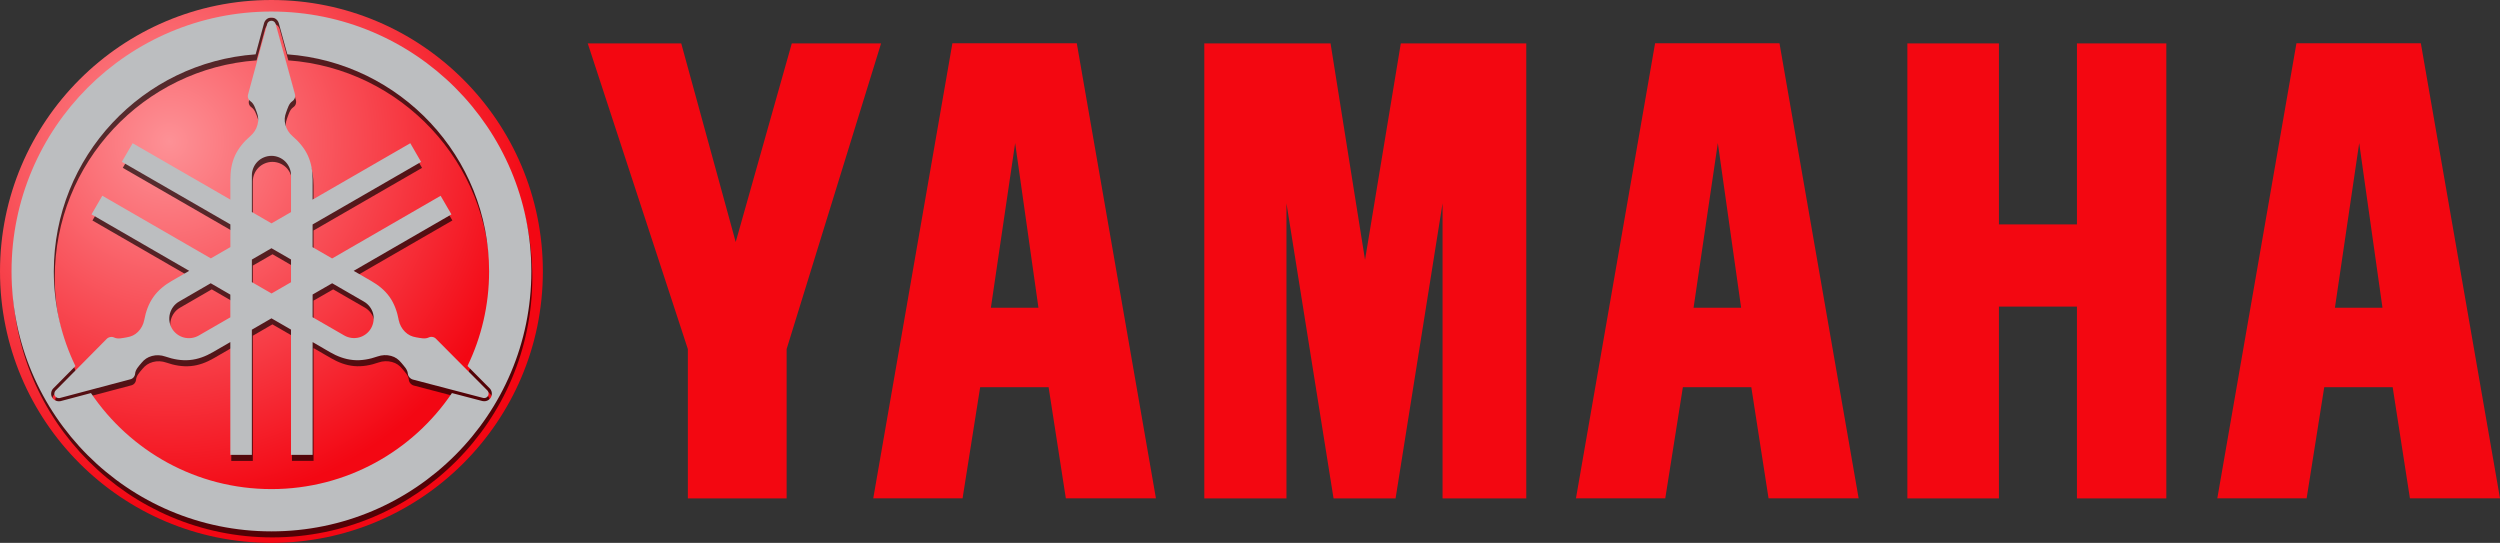
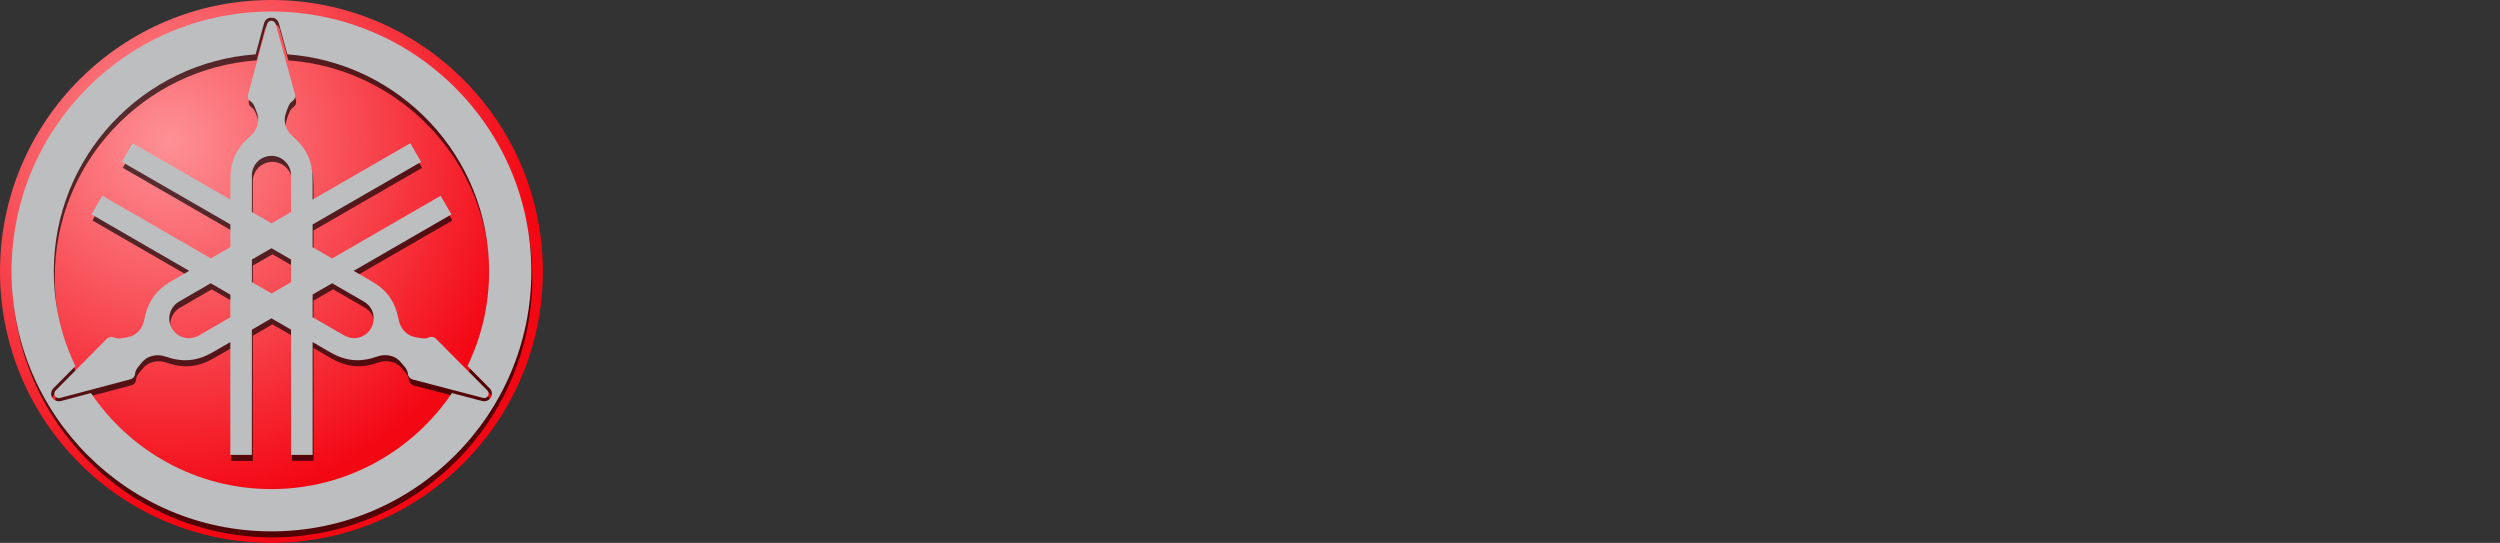
<svg xmlns="http://www.w3.org/2000/svg" viewBox="0 0 3684.11 800" data-name="Layer 1" id="Layer_1">
  <rect x="0" y="0" width="3684.11" height="800" fill="#333333" stroke="none" />
  <defs>
    <style>
      .cls-1 {
        isolation: isolate;
        opacity: .66;
      }

      .cls-2 {
        fill: url(#radial-gradient-2);
      }

      .cls-3 {
        fill: url(#radial-gradient);
      }

      .cls-4 {
        fill: #f30711;
      }
    </style>
    <radialGradient gradientUnits="userSpaceOnUse" gradientTransform="translate(5375.91 1811.29) scale(1.35)" r="400.01" fy="-1187.25" fx="-3797.27" cy="-1187.25" cx="-3797.27" id="radial-gradient">
      <stop stop-color="#fd9196" offset="0" />
      <stop stop-color="#f30713" offset="1" />
    </radialGradient>
    <radialGradient gradientUnits="userSpaceOnUse" gradientTransform="translate(-7365.34 -3534.73) rotate(-45) scale(1.63 1.48)" r="574.68" fy="-103.18" fx="-3445.44" cy="-103.18" cx="-3445.44" id="radial-gradient-2">
      <stop stop-color="#e4ebee" offset=".05" />
      <stop stop-color="#f5f8f9" offset=".27" />
      <stop stop-color="#fff" offset=".47" />
      <stop stop-color="#bfc1c3" offset=".75" />
      <stop stop-color="#dce0e6" offset=".87" />
      <stop stop-color="#e2e6ed" offset=".91" />
      <stop stop-color="#bcbec0" offset="1" />
    </radialGradient>
  </defs>
  <path d="M399.99,0C179.19,0,0,179.19,0,399.99s179.2,400.01,399.99,400.01,399.99-179.2,399.99-400.01S620.81,0,399.99,0h0Z" class="cls-3" />
  <path d="M401.35,25.89C189.95,25.89,18.39,197.43,18.39,408.86s171.56,383.08,382.96,383.08,383.09-171.66,383.09-383.08S612.76,25.89,401.35,25.89ZM401.47,34.79c2.22,0,4.52.7,6.31,1.98,1.98,1.4,3.42,3.37,4.22,5.61v.12l.11.12,12.77,46.34c166.08,12.06,297.28,150.74,297.28,319.89,0,49.92-11.45,97.25-31.83,139.4l32.88,33.12.12.12.12.11c1.63,1.9,2.49,4.1,2.68,6.34.21,2.25-.22,4.62-1.41,6.65-1.15,2.02-2.91,3.62-5.03,4.57-2.16.99-4.52,1.23-6.8.81h-.34l-45.18-11.81c-57.69,85.35-155.39,141.51-266.03,141.51s-208.26-56.16-265.91-141.51l-45.04,11.95h-.36c-2.53.46-4.84-.05-6.78-.94-2.11-.96-3.87-2.56-5.03-4.57-1.1-1.91-1.63-4.29-1.4-6.53.22-2.25,1.05-4.43,2.7-6.34l.11-.12.12-.11,32.77-33.12c-20.41-42.2-31.83-89.54-31.83-139.52,0-169.2,131.21-307.95,297.39-319.89l12.54-46.22.11-.24v-.12c.79-2.26,2.26-4.22,4.22-5.61,2.02-1.43,4.29-1.98,6.53-1.98h0ZM401.47,39.46c-1.35,0-2.76.39-3.87,1.18-1.13.81-1.99,1.96-2.44,3.28l-27.86,102.99c-.71,2.01-1.02,4.43-.36,6.44.66,2.01,1.89,3.6,3.64,4.8,4.99,3.45,6.88,9.95,9.24,16.26,2.35,6.31,2.73,11.74,1.05,18.27-1.69,6.52-5.43,12.46-10.54,16.85-9.19,7.87-17.44,17.38-22.58,28.55-5.14,11.19-6.91,23.15-6.91,35.24v29.71l-143.96-83.09-15.93,27.38,159.89,92.23v33.47l-28.79,16.63-159.88-92.35-15.93,27.63,143.96,83.1-25.76,14.87c-10.47,6.02-19.82,13.59-26.92,23.63-7.11,10.05-11.37,21.95-13.58,33.82-1.25,6.63-4.43,12.84-9.25,17.56-4.8,4.72-9.75,6.95-16.4,8.06-6.63,1.1-13.11,2.95-18.6.36-1.9-.9-4-1.16-6.07-.71-2.07.42-4.12,1.56-5.51,3.16l-75.01,75.96c-.9,1.02-1.52,2.39-1.65,3.75-.13,1.35.15,2.56.82,3.75.68,1.17,1.68,2.24,2.93,2.81,1.24.56,2.63.72,3.97.47l103.23-27.39c2.08-.36,4.21-1.35,5.61-2.93,1.42-1.57,2.3-3.51,2.47-5.61.48-6.07,5.19-10.84,9.48-16.03,4.31-5.18,8.85-8.27,15.33-10.07,6.49-1.8,13.42-1.4,19.8.83,11.4,4.01,23.8,6.29,36.04,5.15,12.26-1.14,23.48-5.55,33.94-11.6l25.76-14.89v166.22h31.73v-184.46l28.9-16.74,28.8,16.61v184.58h31.82v-166.22l25.76,14.89c10.47,6.03,21.69,10.46,33.94,11.6,12.26,1.12,24.65-1.28,36.05-5.3,6.36-2.23,13.41-2.49,19.89-.7,6.48,1.81,10.81,4.91,15.09,10.06,4.28,5.2,9.12,9.87,9.59,15.91.18,2.1,1.05,4.04,2.47,5.62,1.41,1.58,3.42,2.89,5.5,3.27l103.34,27.05c1.34.26,2.73.09,3.98-.46,1.24-.57,2.24-1.52,2.91-2.7.67-1.17.96-2.53.82-3.87-.13-1.35-.64-2.72-1.54-3.76l-75.26-75.71c-1.37-1.6-3.33-2.95-5.38-3.39-2.08-.44-4.18-.22-6.08.7-5.5,2.6-11.96.87-18.6-.24-6.65-1.11-11.6-3.46-16.4-8.17-4.81-4.74-8.01-10.96-9.25-17.56-2.21-11.92-6.34-23.8-13.45-33.84-7.12-10.06-16.67-17.49-27.16-23.51l-25.62-14.87,143.96-83.1-15.91-27.5-159.87,92.34-28.8-16.61v-33.47l159.89-92.24-15.92-27.5-143.96,83.1v-29.72c0-12.1-1.87-24.05-7-35.24-5.15-11.17-13.42-20.68-22.6-28.55-5.11-4.39-8.84-10.33-10.53-16.85-1.68-6.52-1.18-11.96,1.16-18.27,2.37-6.3,4-12.83,9.02-16.26,1.73-1.21,3.1-2.79,3.74-4.8.66-2.01.71-4.44,0-6.44l-28.32-102.99c-.45-1.29-1.23-2.49-2.33-3.28-1.08-.8-2.36-1.19-3.72-1.19h0ZM401.47,238.55c7.55,0,15.02,3.1,20.36,8.44,5.36,5.35,8.44,12.82,8.44,20.36v54.08l-28.8,16.61-28.9-16.74v-53.96c0-7.55,3.08-15.01,8.42-20.36,5.34-5.35,12.93-8.44,20.48-8.44ZM401.59,374.67l28.68,16.63v33.46l-28.68,16.63-29.02-16.75v-33.24s29.02-16.72,29.02-16.72ZM312.06,426.42l28.79,16.62v33.47l-46.69,26.92c-6.54,3.77-14.58,4.76-21.9,2.82-7.3-1.97-13.76-6.93-17.55-13.46-3.77-6.53-4.76-14.58-2.81-21.89,1.96-7.33,6.8-13.68,13.35-17.44l46.8-27.04h0ZM491,426.42l46.7,26.92c6.53,3.77,11.49,10.12,13.46,17.44,1.97,7.3.86,15.45-2.93,22-3.77,6.52-10.27,11.38-17.56,13.34-7.3,1.94-15.22.94-21.77-2.81l-46.82-27.04v-33.26l28.91-16.59h0Z" class="cls-1" />
  <path d="M399.96,17C188.54,17,17,188.53,17,399.96s171.54,383.09,382.96,383.09,383.06-171.66,383.06-383.09c0-211.43-171.65-382.96-383.06-382.96h0ZM400.07,25.89c2.21,0,4.52.7,6.31,1.99,1.95,1.39,3.42,3.36,4.21,5.62v.11l.12.13,12.76,46.34c166.08,12.04,297.29,150.74,297.29,319.87,0,49.92-11.45,97.22-31.83,139.4l32.89,33.13.11.11.12.12c1.62,1.9,2.48,4.09,2.68,6.31.23,2.26-.22,4.63-1.39,6.66-1.16,2.01-2.92,3.61-5.03,4.57-2.12.98-4.49,1.27-6.78.82h-.36l-45.18-11.83c-57.68,85.35-155.39,141.51-266.02,141.51s-208.27-56.16-265.94-141.51l-45.04,11.95h-.36c-2.53.46-4.84-.05-6.78-.94-2.15-.99-3.9-2.59-5.03-4.57-1.1-1.89-1.63-4.28-1.39-6.53.19-2.24,1.05-4.43,2.69-6.34l.12-.11.12-.12,32.77-33.12c-20.42-42.19-31.84-89.54-31.84-139.52,0-169.21,131.24-307.95,297.41-319.87l12.52-46.24.11-.24v-.11c.8-2.26,2.24-4.22,4.21-5.62,2.02-1.44,4.32-1.98,6.54-1.98h0ZM400.07,30.57c-1.37,0-2.76.39-3.87,1.17-1.13.81-1.99,1.96-2.44,3.28l-27.86,102.99c-.7,2.01-1,4.33-.35,6.34.66,2.01,1.9,3.71,3.63,4.9,5.01,3.46,6.88,9.95,9.25,16.28,2.36,6.3,2.73,11.74,1.05,18.26-1.67,6.53-5.54,12.47-10.65,16.85-9.18,7.87-17.33,17.39-22.47,28.55-5.15,11.19-6.89,23.15-6.89,35.25v29.72l-143.97-83.1-15.91,27.38,159.89,92.23v33.46l-28.8,16.63-159.89-92.35-15.93,27.5,143.96,83.22-25.74,14.87c-10.47,6.03-19.93,13.59-27.04,23.63-7.12,10.04-11.25,21.94-13.46,33.84-1.25,6.6-4.44,12.82-9.25,17.56-4.81,4.7-9.73,6.94-16.39,8.05-6.64,1.11-13.13,2.96-18.61.35-1.9-.91-4.04-1.15-6.09-.69-2.07.41-4.12,1.52-5.5,3.15l-75.13,75.95c-.9,1.04-1.4,2.4-1.54,3.76-.15,1.34.15,2.56.81,3.75.68,1.18,1.7,2.12,2.93,2.71,1.24.56,2.65.8,3.99.57l103.22-27.39c2.08-.39,4.21-1.34,5.62-2.93,1.39-1.58,2.29-3.51,2.47-5.61.47-6.07,5.18-10.85,9.47-16.04,4.29-5.21,8.84-8.27,15.33-10.06,6.49-1.81,13.42-1.4,19.77.82,11.42,4,23.8,6.29,36.06,5.13,12.24-1.12,23.47-5.51,33.93-11.56l25.76-14.89v166.2h31.72v-184.45l28.91-16.74,28.79,16.62v184.57h31.84v-166.2l25.62,14.89c10.48,6.02,21.8,10.44,34.05,11.56,12.26,1.16,24.65-1.24,36.06-5.26,6.35-2.23,13.4-2.62,19.89-.81,6.47,1.81,10.81,4.97,15.1,10.18,4.27,5.19,9.11,9.87,9.58,15.91.18,2.1,1.05,4.04,2.47,5.62,1.4,1.58,3.43,2.87,5.5,3.28l103.34,27.05c1.34.24,2.76.1,3.99-.46,1.23-.58,2.25-1.53,2.93-2.72.66-1.16.93-2.49.81-3.86-.13-1.37-.64-2.72-1.52-3.75l-75.26-75.72c-1.37-1.61-3.33-2.96-5.38-3.37-2.07-.44-4.18-.23-6.09.69-5.49,2.61-11.96.88-18.6-.23-6.65-1.14-11.57-3.48-16.39-8.2-4.81-4.72-7.99-10.93-9.25-17.53-2.22-11.92-6.35-23.82-13.46-33.83-7.11-10.06-16.67-17.49-27.15-23.53l-25.74-14.87,144.07-83.21-15.93-27.39-159.88,92.35-28.8-16.63v-33.47l159.89-92.22-15.91-27.51-143.96,83.1v-29.74c0-12.09-1.86-24.05-7.01-35.24-5.15-11.17-13.41-20.68-22.59-28.55-5.13-4.39-8.85-10.32-10.53-16.85-1.68-6.53-1.2-11.95,1.16-18.26,2.36-6.31,4.02-12.83,9.02-16.28,1.74-1.2,3.08-2.9,3.75-4.91.66-1.99.7-4.33,0-6.31l-28.32-103c-.46-1.28-1.35-2.49-2.46-3.29-1.05-.76-2.31-1.17-3.6-1.15ZM400.07,229.66c7.56,0,15.01,3.08,20.36,8.43,5.36,5.36,8.43,12.82,8.43,20.38v54.07l-28.79,16.63-28.91-16.75v-53.96c0-7.56,3.08-15.01,8.43-20.36,5.36-5.36,12.93-8.43,20.48-8.43h0ZM400.07,365.79l28.79,16.61v33.48l-28.67,16.6-29.02-16.73v-33.24s28.9-16.74,28.9-16.74ZM310.53,417.41l28.9,16.75v33.46l-46.7,26.93c-6.54,3.77-14.57,4.74-21.89,2.81-7.32-1.96-13.79-6.92-17.56-13.46-3.79-6.53-4.78-14.6-2.82-21.88,1.96-7.33,6.8-13.79,13.35-17.56l46.71-27.05h0ZM489.49,417.41l46.81,27.05c6.55,3.77,11.5,10.11,13.46,17.43,1.97,7.32.74,15.47-3.05,22-3.77,6.53-10.13,11.39-17.45,13.35-7.29,1.94-15.33.94-21.88-2.83l-46.71-26.92v-33.47l28.82-16.6h0Z" class="cls-2" />
-   <path d="M866.11,63.92l147.53,450.48v220.03h145.56v-220.03l139.21-450.48h-131.58l-82.66,292.73-80.29-292.73h-137.76,0ZM1774.71,63.92v670.51h121.07v-434.84l69.39,434.84h91.42l69.24-434.84v434.84h123.34V63.92h-184.87l-52.74,318.96-50.81-318.96h-186.04s0,0,0,0ZM2810.77,63.92v670.51h134.95v-282.6h114.95v282.6h131.73V63.92h-131.73v266.75h-114.95V63.92h-134.95ZM3384.13,63.79l-116.61,670.62h131.62l25.95-163.82h100.85l25.42,163.82h132.75l-116.65-670.62h-183.33ZM3476.61,210.86l34.31,242.61h-70.06l35.76-242.61ZM2439,63.79l-116.61,670.62h131.61l25.95-163.82h100.86l25.41,163.82h132.76l-116.64-670.62h-183.34ZM2531.48,210.86l34.32,242.61h-70.08l35.76-242.61ZM1403.48,63.79l-116.62,670.62h131.61l25.94-163.82h100.86l25.41,163.82h132.76l-116.63-670.62h-183.33ZM1495.96,210.86l34.33,242.61h-70.09l35.76-242.61Z" class="cls-4" />
</svg>